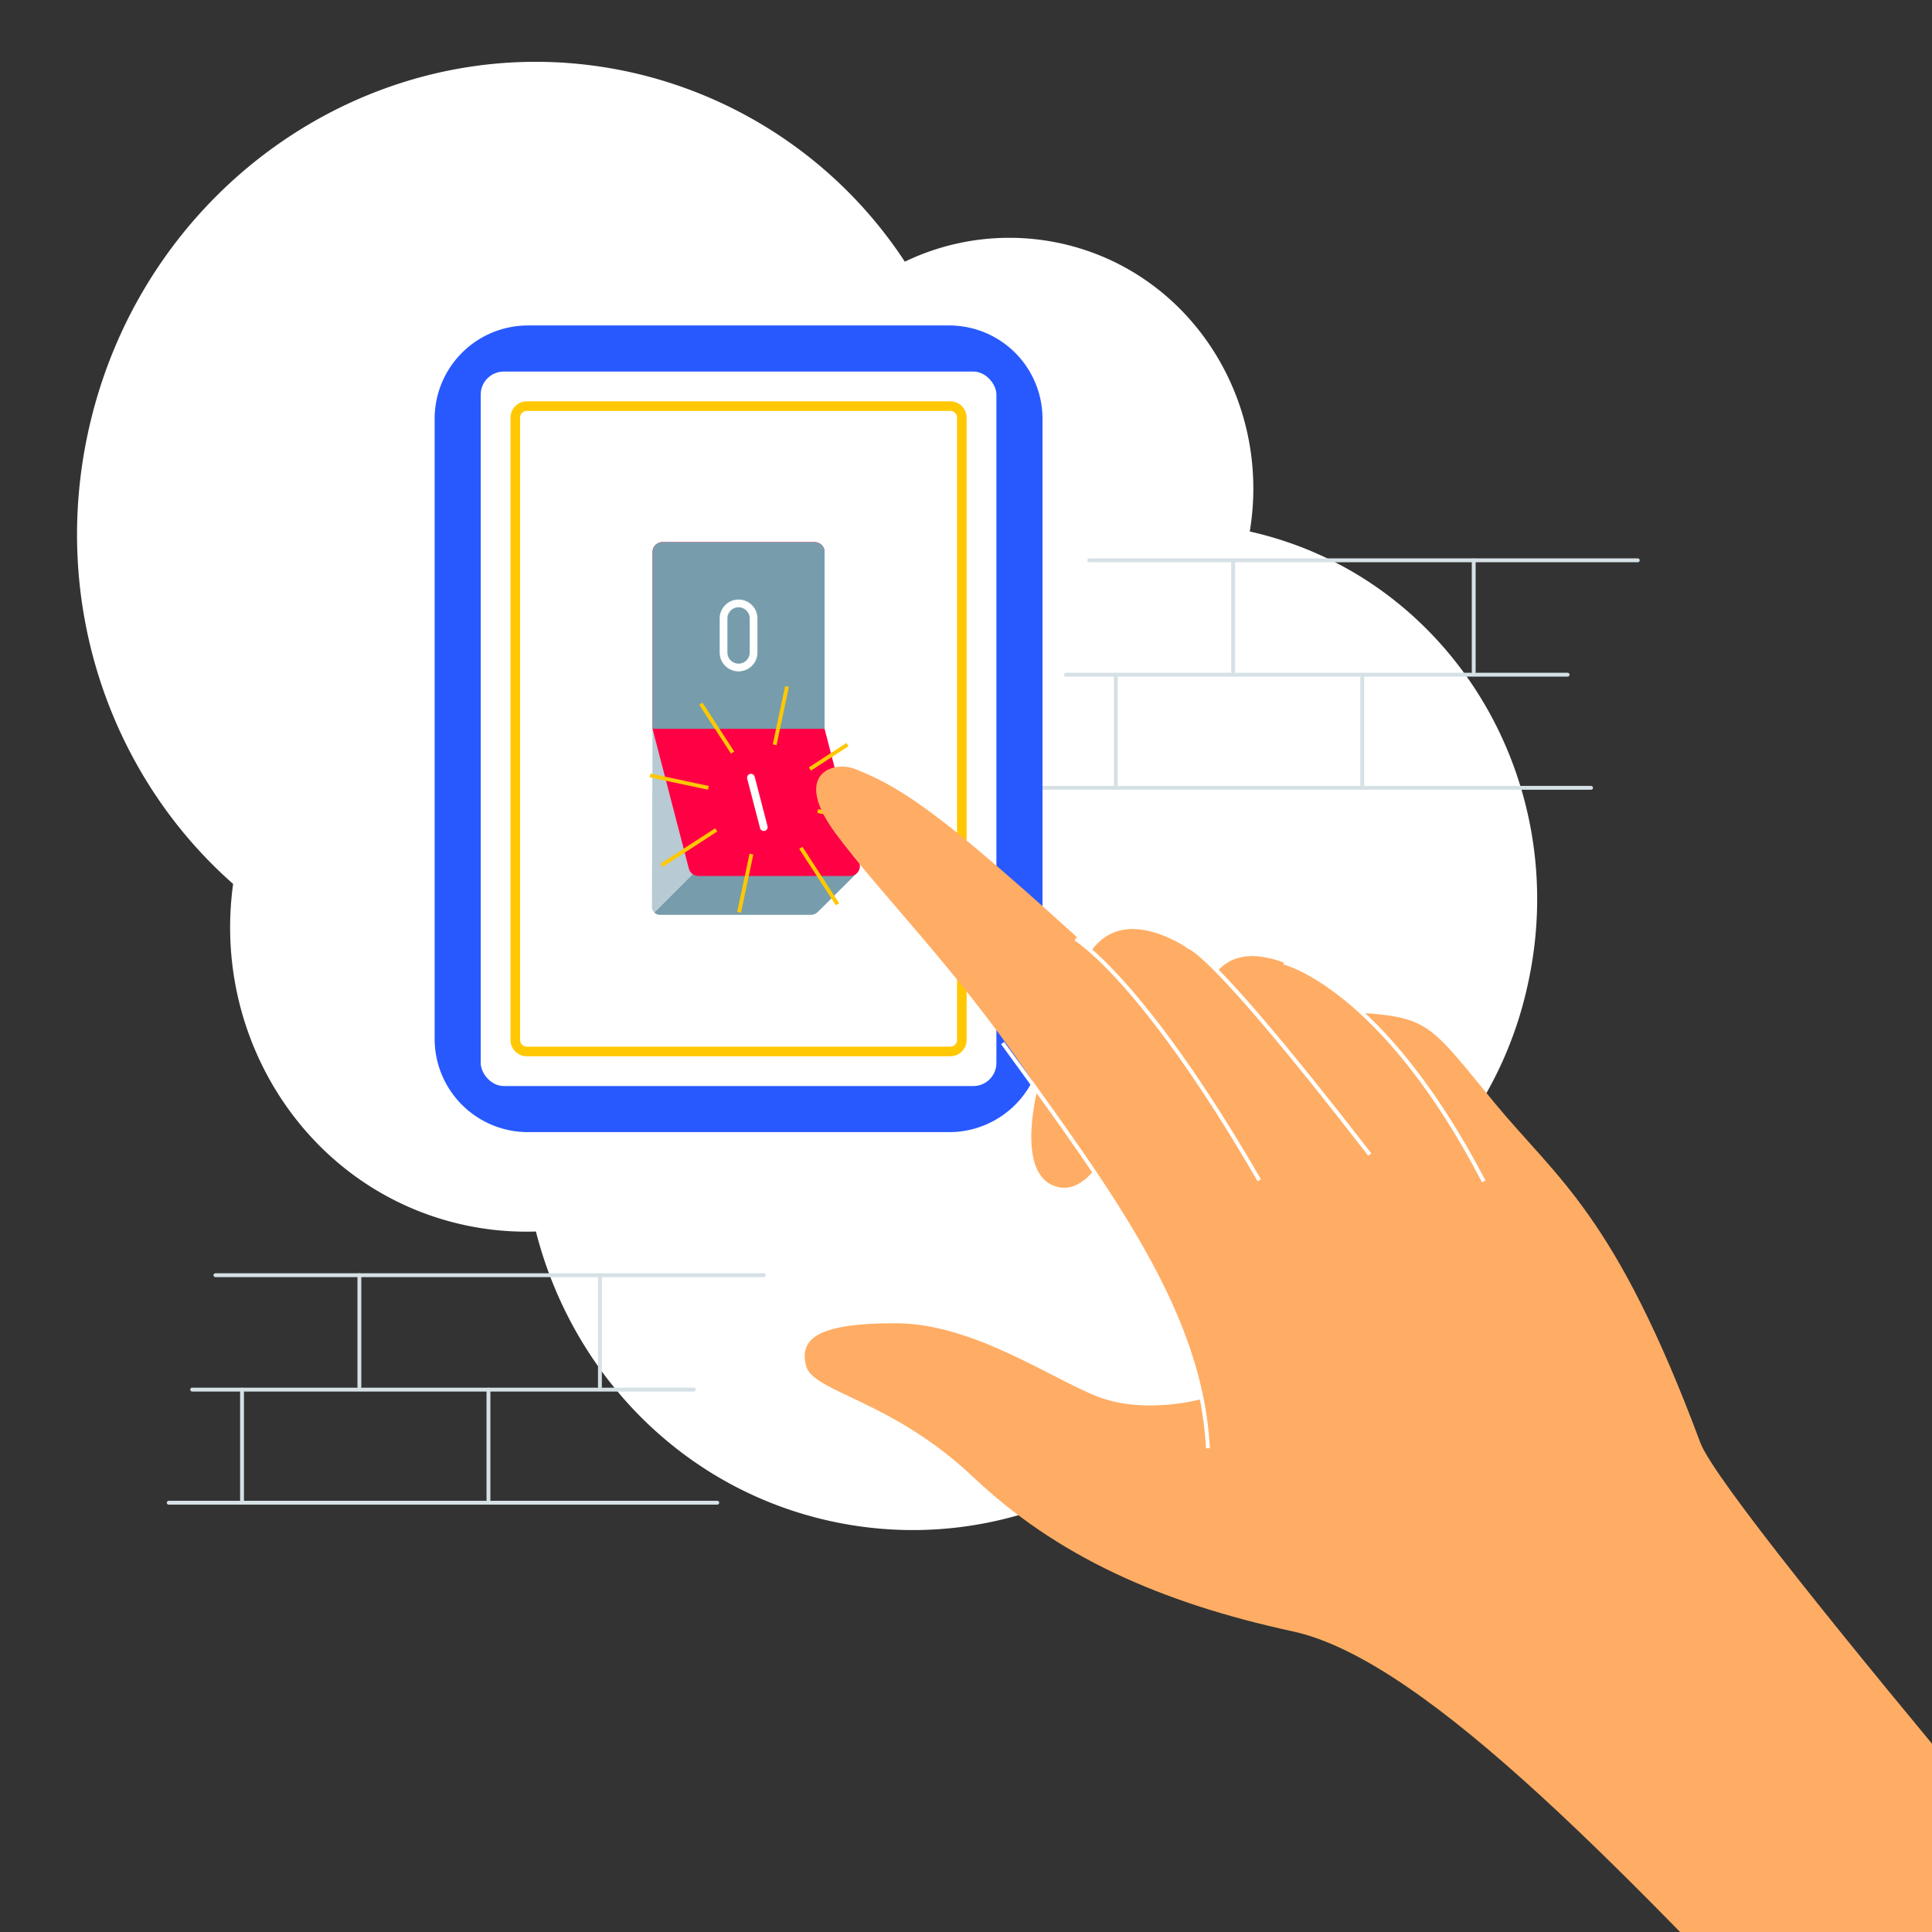
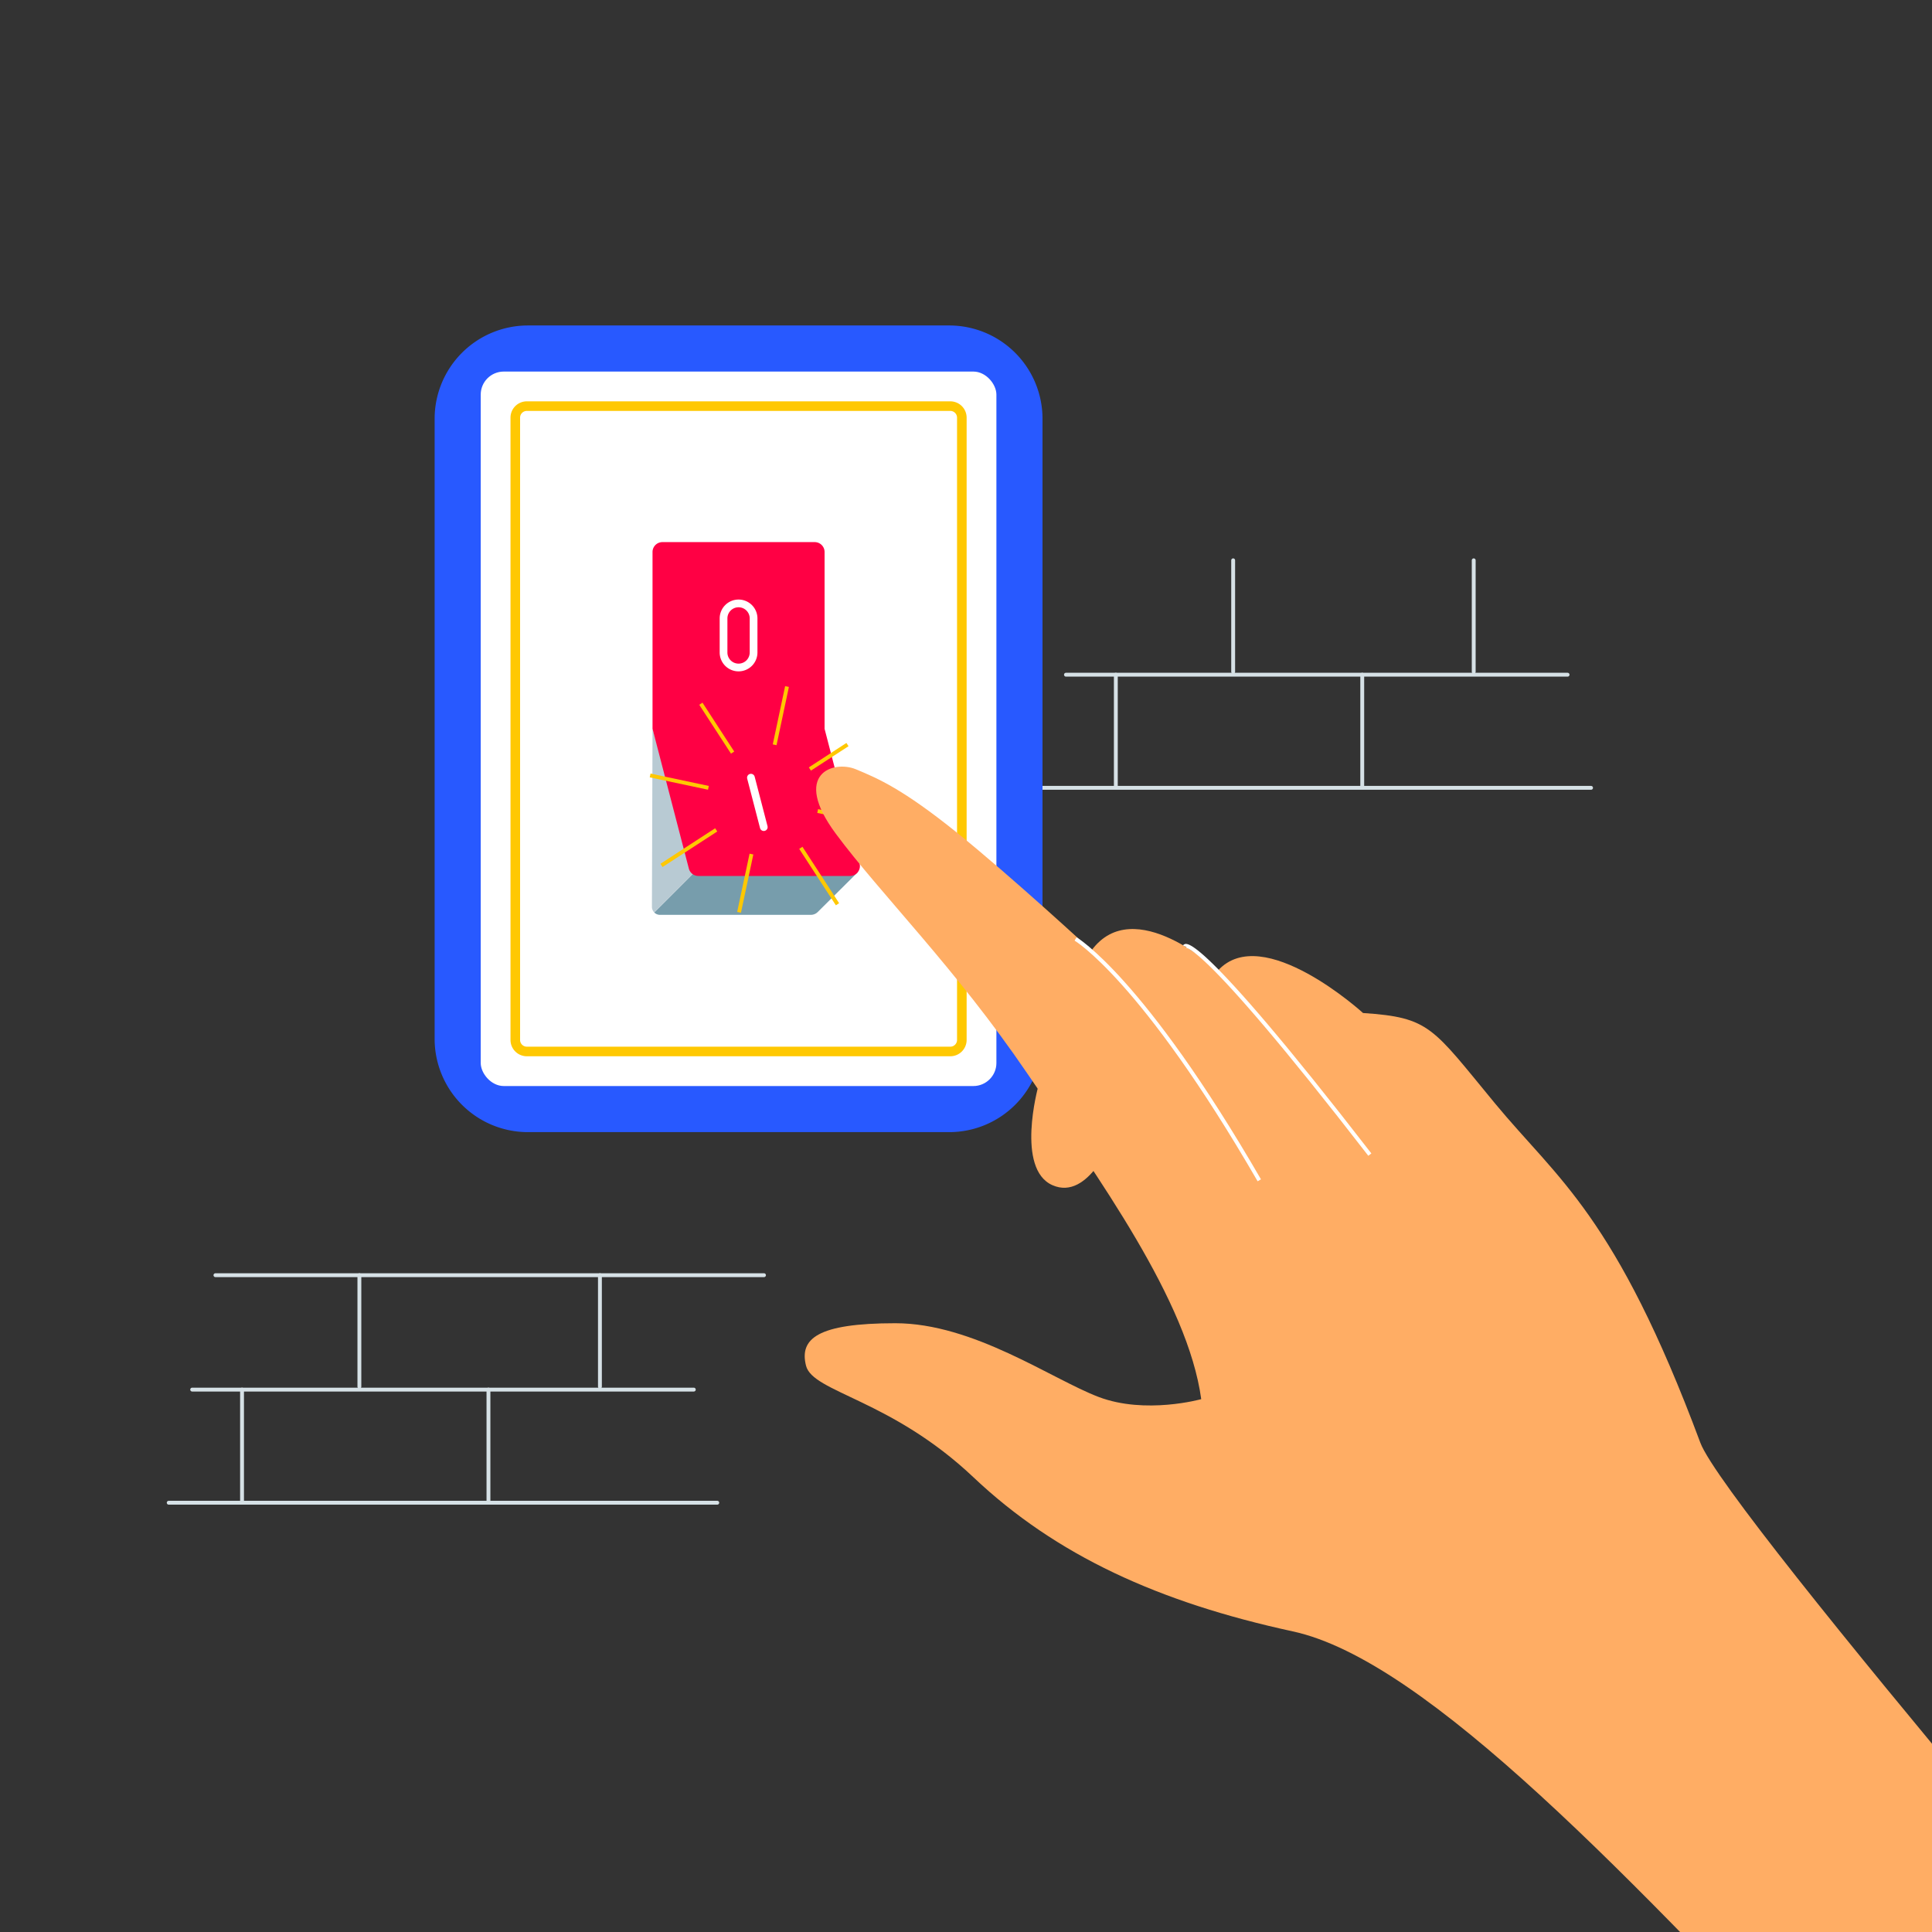
<svg xmlns="http://www.w3.org/2000/svg" id="Calque_1" data-name="Calque 1" viewBox="0 0 500 500">
  <rect x="0" y="0" width="500" height="500" fill="#333333" stroke="none" />
  <defs>
    <style>.cls-1{fill:#fff;}.cls-10,.cls-12,.cls-2,.cls-3,.cls-9{fill:none;}.cls-2{stroke:#d6e1e6;}.cls-2,.cls-9{stroke-linecap:round;stroke-linejoin:round;}.cls-4{fill:#2859ff;}.cls-5{fill:#ffc802;}.cls-6{fill:#779dac;}.cls-7{fill:#b8cad3;}.cls-8{fill:#f04;}.cls-12,.cls-9{stroke:#fff;}.cls-9{stroke-width:2px;}.cls-10{stroke:#ffc802;}.cls-10,.cls-12{stroke-miterlimit:10;}.cls-11{fill:#ffad64;}</style>
  </defs>
  <title>eclairage-b2b-grey</title>
-   <path class="cls-1" d="M60.332,228.762C54.723,269.4,80.082,308,119.594,316.905a75.409,75.409,0,0,0,19.1,1.808c9.287,36.428,37.451,66.2,75.7,74.826,50.323,11.345,100.594-17.867,118.525-66.43A99.607,99.607,0,0,0,395.3,255.177c12.018-53.308-20.1-105.96-71.741-117.6-.038-.009-.08-.012-.121-.022,5.682-34.167-15.385-67.016-48.542-74.49a62.3,62.3,0,0,0-40.725,4.654A114.578,114.578,0,0,0,163.69,18.8C100.662,4.593,37.68,45.822,23.011,110.889,12.827,156.066,28.628,200.844,60.332,228.762Z" />
  <line class="cls-2" x1="288.775" y1="174.613" x2="288.775" y2="203.463" />
-   <line class="cls-2" x1="281.887" y1="145.005" x2="423.855" y2="145.005" />
  <line class="cls-2" x1="269.795" y1="203.89" x2="411.763" y2="203.89" />
  <line class="cls-2" x1="275.869" y1="174.613" x2="405.69" y2="174.613" />
  <line class="cls-2" x1="319.142" y1="145.005" x2="319.142" y2="173.854" />
  <line class="cls-2" x1="352.547" y1="174.613" x2="352.547" y2="203.463" />
  <line class="cls-2" x1="381.396" y1="145.005" x2="381.396" y2="173.854" />
  <line class="cls-2" x1="62.64" y1="359.627" x2="62.64" y2="388.476" />
  <line class="cls-2" x1="55.752" y1="330.018" x2="197.721" y2="330.018" />
  <line class="cls-2" x1="43.661" y1="388.903" x2="185.629" y2="388.903" />
  <line class="cls-2" x1="49.734" y1="359.627" x2="179.555" y2="359.627" />
  <line class="cls-2" x1="93.008" y1="330.018" x2="93.008" y2="358.868" />
  <line class="cls-2" x1="126.412" y1="359.627" x2="126.412" y2="388.476" />
  <line class="cls-2" x1="155.261" y1="330.018" x2="155.261" y2="358.868" />
-   <path class="cls-3" d="M63.971,350.648a13.69,13.69,0,0,1-13.684-13.682V143.143a13.69,13.69,0,0,1,13.684-13.686h267.5a13.686,13.686,0,0,1,13.682,13.686V336.965a13.681,13.681,0,0,1-13.682,13.682Z" />
+   <path class="cls-3" d="M63.971,350.648a13.69,13.69,0,0,1-13.684-13.682V143.143a13.69,13.69,0,0,1,13.684-13.686h267.5a13.686,13.686,0,0,1,13.682,13.686V336.965Z" />
  <path class="cls-4" d="M136.628,84.233H245.65A24.145,24.145,0,0,1,269.8,108.378v160.47a24.145,24.145,0,0,1-24.145,24.145H136.628a24.145,24.145,0,0,1-24.145-24.145V108.378A24.146,24.146,0,0,1,136.628,84.233Z" />
  <rect class="cls-1" x="124.41" y="96.161" width="133.458" height="184.904" rx="5.964" ry="5.964" />
  <path class="cls-5" d="M245.94,273.361h-109.6a4.227,4.227,0,0,1-4.223-4.223V108.089a4.227,4.227,0,0,1,4.223-4.223h109.6a4.227,4.227,0,0,1,4.223,4.223V269.138A4.227,4.227,0,0,1,245.94,273.361Zm-109.6-167.013a1.743,1.743,0,0,0-1.741,1.741V269.138a1.744,1.744,0,0,0,1.741,1.741h109.6a1.744,1.744,0,0,0,1.741-1.741V108.089a1.743,1.743,0,0,0-1.741-1.741Z" />
  <path class="cls-6" d="M179.7,225.772l-10.377,10.377a2.091,2.091,0,0,0,1.483.614h39.032a2.561,2.561,0,0,0,1.8-.744l10.309-10.247Z" />
  <path class="cls-7" d="M169.327,236.148,179.7,225.772l-10.826-37.159-.158,46.121A2.088,2.088,0,0,0,169.327,236.148Z" />
  <path class="cls-8" d="M213.4,142.858v45.755l9.061,34.887a2.56,2.56,0,0,1-2.478,3.2H180.751a2.56,2.56,0,0,1-2.478-1.917l-9.4-36.174V142.858a2.56,2.56,0,0,1,2.56-2.56h39.4A2.56,2.56,0,0,1,213.4,142.858Z" />
-   <path class="cls-6" d="M213.4,142.858a2.56,2.56,0,0,0-2.56-2.56h-39.4a2.56,2.56,0,0,0-2.56,2.56v45.755H213.4Z" />
  <path class="cls-9" d="M191.139,172.747h0a3.887,3.887,0,0,1-3.887-3.887v-8.809a3.887,3.887,0,0,1,3.887-3.887h0a3.887,3.887,0,0,1,3.887,3.887v8.809A3.887,3.887,0,0,1,191.139,172.747Z" />
  <line class="cls-9" x1="194.341" y1="201.262" x2="197.665" y2="214.056" />
  <line class="cls-10" x1="200.477" y1="192.753" x2="203.679" y2="177.672" />
  <line class="cls-10" x1="191.272" y1="236.112" x2="194.474" y2="221.031" />
  <line class="cls-10" x1="183.337" y1="203.89" x2="168.256" y2="200.688" />
  <line class="cls-10" x1="226.695" y1="213.096" x2="211.614" y2="209.894" />
  <line class="cls-10" x1="189.601" y1="194.772" x2="181.382" y2="182.122" />
  <line class="cls-10" x1="185.355" y1="214.767" x2="171.194" y2="223.968" />
  <line class="cls-10" x1="207.253" y1="219.416" x2="216.742" y2="234.02" />
  <line class="cls-10" x1="219.326" y1="192.695" x2="209.595" y2="199.017" />
  <path class="cls-11" d="M582.2,548.468S446.746,391.361,440.04,373.36c-21.96-58.943-36.914-68.152-53.165-87.837s-16.783-22.2-34.119-23.355c0,0-26-23.693-37.562-10.98,0,0-21.695-20.232-32.723-5.207,0,0-20.819-19.223-34.826-30.5s-20.364-13.993-26.143-16.393-16.759,1.068-5.2,16.67,31.012,34.809,49.5,61.969,41.607,58.943,45.074,84.37c0,0-14.447,4.045-26.582-.578s-32.361-19.07-52.587-19.07-24.849,4.045-23.115,10.98,21.959,8.668,43.341,28.894S299.9,414.683,334.573,422.2s87.263,63.562,146.206,125.973Z" />
-   <path class="cls-12" d="M332.248,249.109s25.408,5.99,51.738,56.639" />
  <path class="cls-12" d="M306.62,244.89s2.258-5.06,47.894,53.923" />
  <path class="cls-12" d="M278.36,243s17.287,10.131,47.545,62.462" />
  <path class="cls-11" d="M268.657,281.333s-5.817,21.154,3.7,25.384,15.865-12.692,15.865-12.692Z" />
-   <path class="cls-12" d="M312.614,374.809c-1.769-34.42-24.106-65-53.144-104.873" />
</svg>